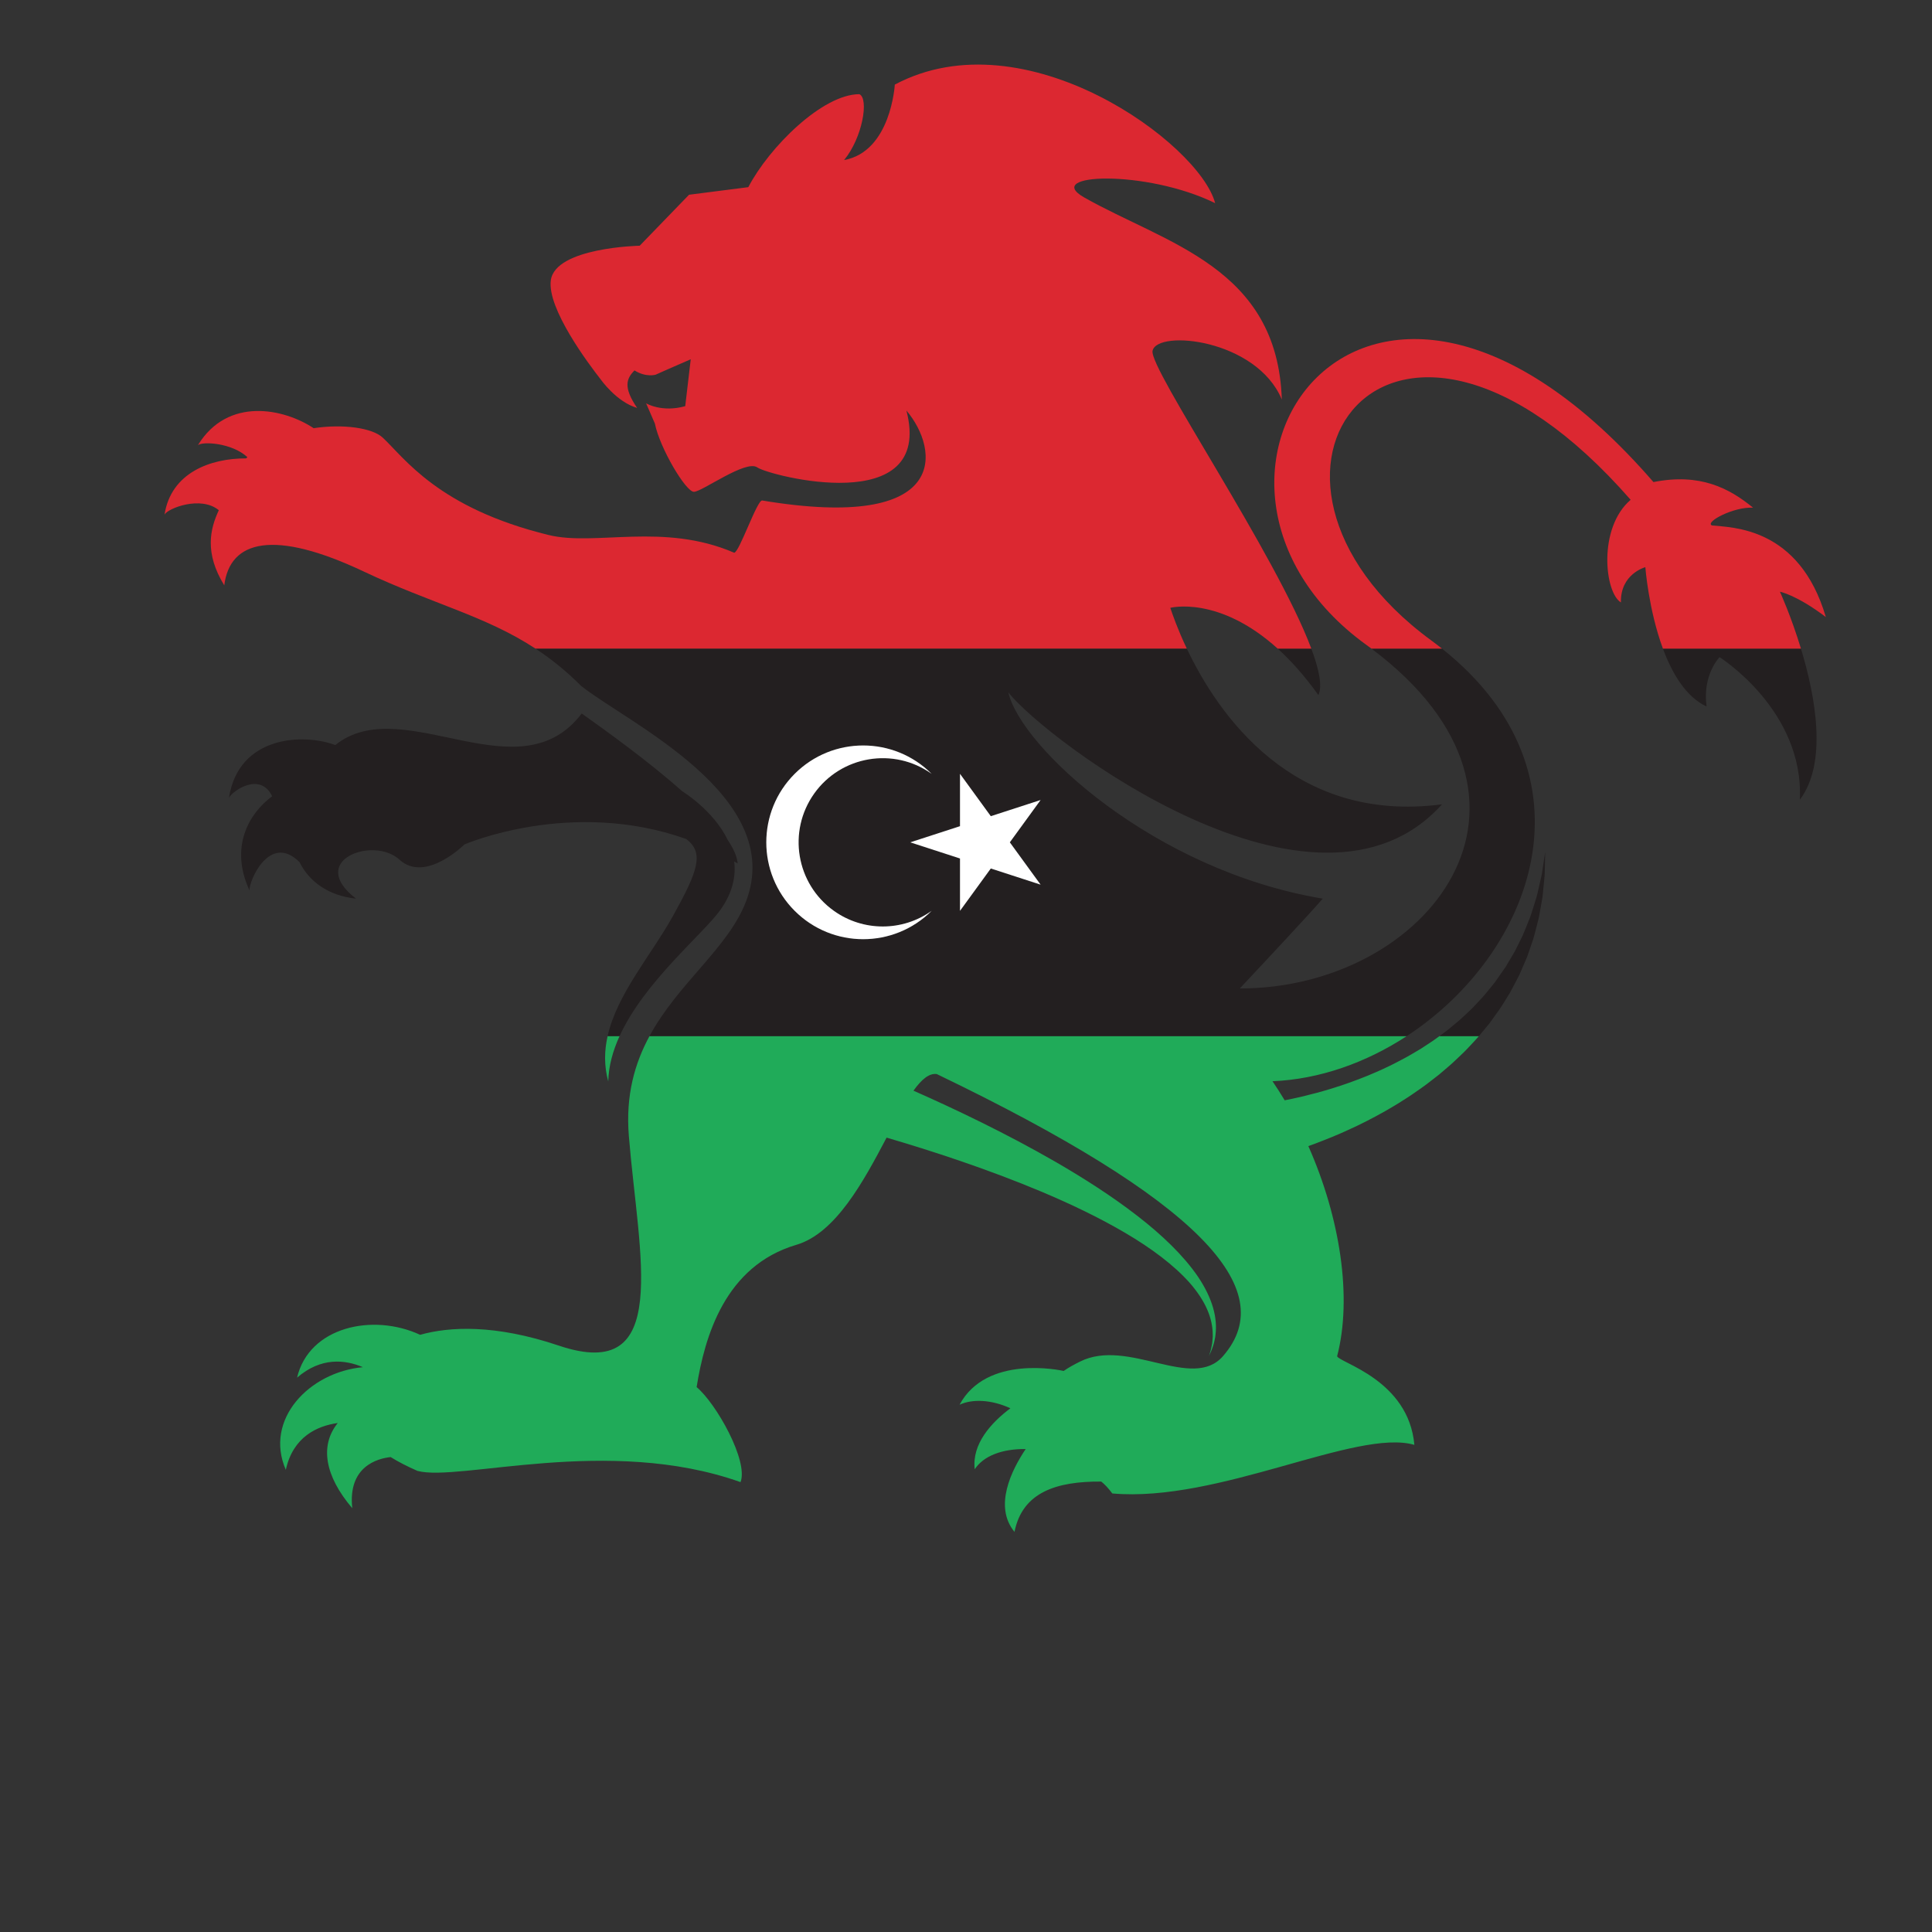
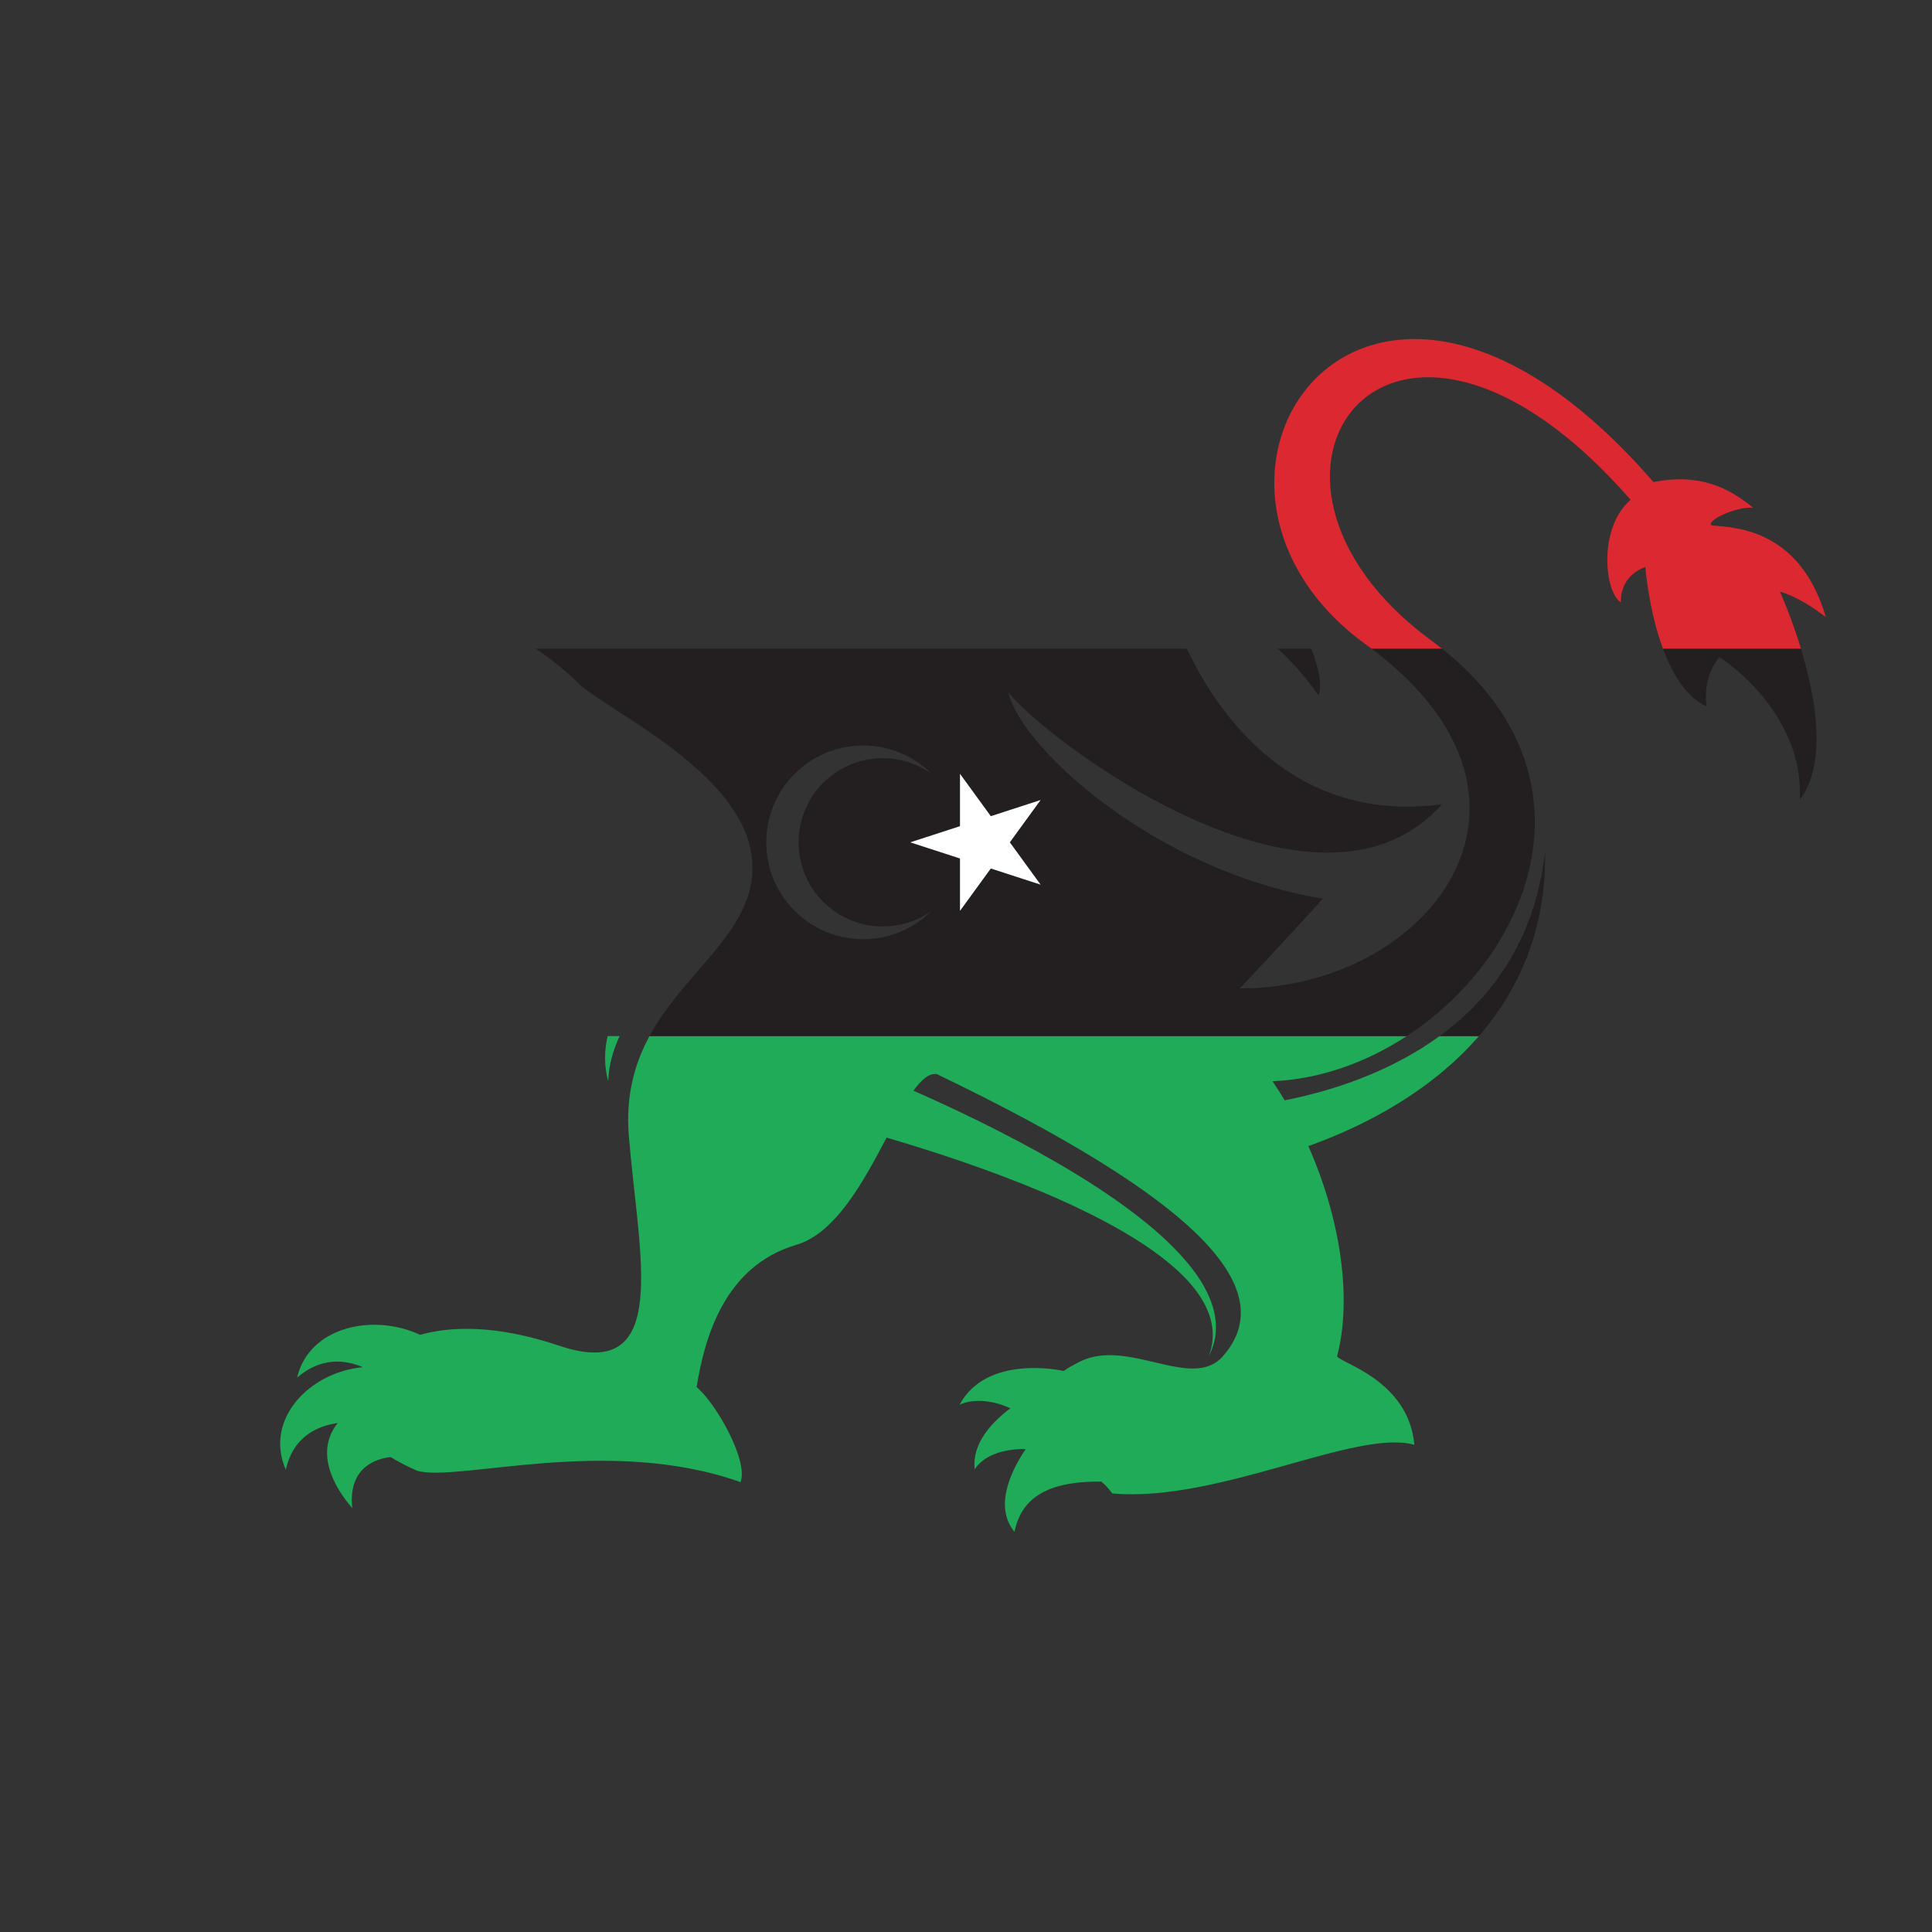
<svg xmlns="http://www.w3.org/2000/svg" xmlns:ns1="http://sodipodi.sourceforge.net/DTD/sodipodi-0.dtd" xmlns:ns2="http://www.inkscape.org/namespaces/inkscape" version="1.1" id="svg861" xml:space="preserve" width="800" height="800" viewBox="0 0 800 800" ns1:docname="libyan-flag-symbol.svg" ns2:version="0.92.4 (5da689c313, 2019-01-14)">
  <rect x="0" y="0" width="800" height="800" fill="#333333" stroke="none" />
  <defs id="defs865">
    <clipPath clipPathUnits="userSpaceOnUse" id="clipPath877">
      <path d="M 0,600 H 600 V 0 H 0 Z" id="path875" ns2:connector-curvature="0" />
    </clipPath>
  </defs>
  <ns1:namedview pagecolor="#ffffff" bordercolor="#666666" borderopacity="1" objecttolerance="10" gridtolerance="10" guidetolerance="10" ns2:pageopacity="0" ns2:pageshadow="2" ns2:window-width="1920" ns2:window-height="1018" id="namedview863" showgrid="false" ns2:zoom="0.91741758" ns2:cx="440.67797" ns2:cy="401.69492" ns2:window-x="-8" ns2:window-y="-8" ns2:window-maximized="1" ns2:current-layer="g869" />
  <g id="g869" ns2:groupmode="layer" ns2:label="libyalion-flag-publicdomainvectors.org" transform="matrix(1.333,0,0,-1.333,0,800)">
    <g id="g871">
      <g id="g873" clip-path="url(#clipPath877)">
        <path d="m 188.948,264.213 c 0.102,4.794 1.431,9.528 3.519,14.1 h -3.721 c -1.027,-4.564 -1.125,-9.25 0.202,-14.1" style="fill:#20ab59;fill-opacity:1;fill-rule:nonzero;stroke:none" id="path879" ns2:connector-curvature="0" />
        <path d="m 195.341,247.313 c 3.032,-37.387 13.491,-77.034 -21.723,-65.17 -19.859,6.687 -34.011,5.923 -43.112,3.367 -14.719,6.823 -34.51,2.476 -38.224,-13.307 7.433,6.417 14.878,5.618 20.436,3.25 -16.597,-1.538 -30.759,-16.224 -23.934,-31.881 2.261,10.285 9.735,13.633 16.133,14.537 -5.642,-7.004 -4.041,-16.435 4.51,-26.465 -1.412,13.002 7.851,15.44 11.918,15.885 2.385,-1.471 5.15,-2.905 8.321,-4.288 12.883,-3.493 59.273,11.116 100.37,-3.493 2.525,6.568 -7.578,24.466 -13.641,29.519 2.524,15.66 8.755,37.631 30.985,44.196 12.224,3.612 20.888,19.754 28.03,33.3 13.854,-4.065 31.111,-9.672 47.792,-16.661 9.251,-3.878 18.303,-8.206 26.362,-12.95 8.056,-4.729 15.09,-9.973 20.004,-15.505 2.426,-2.771 4.292,-5.619 5.471,-8.366 1.19,-2.739 1.659,-5.365 1.674,-7.539 0.035,-0.545 0.012,-1.061 -0.042,-1.545 -0.048,-0.484 -0.062,-0.946 -0.131,-1.367 -0.175,-0.833 -0.272,-1.564 -0.443,-2.132 -0.349,-1.138 -0.534,-1.748 -0.534,-1.748 0,0 0.261,0.584 0.75,1.676 0.25,0.55 0.439,1.268 0.722,2.099 0.131,0.419 0.199,0.887 0.313,1.38 0.119,0.496 0.21,1.024 0.248,1.594 0.27,2.261 0.135,5.114 -0.77,8.214 -0.888,3.102 -2.505,6.416 -4.716,9.694 -4.476,6.542 -11.17,12.965 -18.886,18.918 -7.727,5.976 -16.477,11.603 -25.446,16.775 -15.158,8.731 -30.903,16.249 -44.017,22.046 2.475,3.455 4.843,5.495 7.237,5.163 81.203,-39.074 107.105,-66.743 88.915,-87.621 -9.558,-10.982 -29.474,5.781 -44.423,-1.697 -1.824,-0.912 -3.54,-1.842 -5.07,-2.905 -0.966,0.215 -23.945,5.156 -32.345,-10.499 4.027,1.881 9.988,1.578 15.791,-1.098 -5.988,-4.503 -11.998,-11.076 -11.08,-18.944 2.73,4.167 8.541,6.364 15.833,6.283 -4.37,-6.512 -10.009,-17.792 -3.48,-25.733 2.47,12.345 13.051,15.718 26.952,15.63 1.092,-0.881 2.225,-2.073 3.43,-3.694 33.108,-2.928 75.9,20.273 93.833,15.095 -1.766,20.206 -23.327,25.513 -23.996,27.531 4.747,18.195 0.978,42.917 -8.936,65.277 0.744,0.268 1.504,0.541 2.277,0.829 3.253,1.25 6.758,2.619 10.367,4.308 3.625,1.638 7.369,3.551 11.148,5.683 1.878,1.094 3.792,2.181 5.662,3.413 1.901,1.17 3.757,2.472 5.619,3.786 1.871,1.29 3.654,2.765 5.479,4.155 1.741,1.528 3.56,2.943 5.219,4.568 l 2.511,2.391 c 0.835,0.789 1.594,1.672 2.391,2.5 0.771,0.85 1.589,1.653 2.318,2.54 0.002,0.002 0.004,0.005 0.006,0.006 h -12.26 l -0.672,-0.493 c -1.673,-1.275 -3.51,-2.346 -5.238,-3.521 -1.828,-1.048 -3.582,-2.167 -5.431,-3.117 -1.836,-0.97 -3.647,-1.931 -5.505,-2.768 -1.823,-0.895 -3.688,-1.653 -5.503,-2.424 -3.66,-1.485 -7.251,-2.778 -10.715,-3.837 -3.444,-1.106 -6.772,-1.935 -9.83,-2.684 -1.827,-0.425 -3.553,-0.787 -5.197,-1.108 -1.207,2.02 -2.47,3.995 -3.782,5.924 14.629,0.598 29.111,5.782 41.722,14.028 H 201.764 c -4.574,-8.437 -7.449,-18.357 -6.423,-31" style="fill:#20ab59;fill-opacity:1;fill-rule:nonzero;stroke:none" id="path881" ns2:connector-curvature="0" />
        <path d="m 461.59,280.941 1.076,1.31 0.991,1.372 c 0.657,0.91 1.308,1.815 1.955,2.716 1.261,1.823 2.354,3.73 3.497,5.536 1.009,1.897 1.997,3.762 2.925,5.593 0.811,1.884 1.604,3.731 2.376,5.523 0.632,1.842 1.248,3.633 1.845,5.365 0.525,1.748 0.919,3.472 1.352,5.096 0.48,1.617 0.683,3.226 0.965,4.731 0.238,1.515 0.586,2.92 0.685,4.282 0.132,1.352 0.257,2.618 0.373,3.788 0.11,1.167 0.243,2.233 0.23,3.208 0.087,3.875 0.138,6.09 0.138,6.09 0,0 -0.327,-2.183 -0.903,-6.001 -0.111,-0.955 -0.378,-1.994 -0.633,-3.123 -0.26,-1.129 -0.534,-2.346 -0.835,-3.65 -0.263,-1.306 -0.782,-2.641 -1.194,-4.07 -0.462,-1.421 -0.851,-2.935 -1.511,-4.435 -0.622,-1.508 -1.197,-3.099 -1.914,-4.695 -0.769,-1.566 -1.566,-3.181 -2.387,-4.845 -0.938,-1.591 -1.901,-3.221 -2.888,-4.891 -1.102,-1.577 -2.227,-3.194 -3.375,-4.837 -1.284,-1.542 -2.5,-3.157 -3.867,-4.684 -0.703,-0.748 -1.403,-1.501 -2.11,-2.256 l -1.059,-1.133 -1.14,-1.071 c -0.761,-0.711 -1.524,-1.425 -2.286,-2.143 -0.76,-0.718 -1.608,-1.353 -2.406,-2.037 -0.821,-0.659 -1.596,-1.366 -2.452,-1.985 l -1.879,-1.382 h 12.26 c 0.726,0.88 1.448,1.755 2.171,2.628" style="fill:#231f20;fill-opacity:1;fill-rule:nonzero;stroke:none" id="path883" ns2:connector-curvature="0" />
        <path d="m 409.544,384.221 c 1.26,2.73 0.258,7.857 -2.202,14.445 h -10.45 c 4.094,-3.705 8.355,-8.425 12.652,-14.445" style="fill:#231f20;fill-opacity:1;fill-rule:nonzero;stroke:none" id="path885" ns2:connector-curvature="0" />
        <path d="m 323.244,325.347 -15.465,5.021 -9.568,-13.157 v 16.262 l -15.453,5.017 15.453,5.016 v 16.262 l 9.568,-13.156 15.465,5.02 -9.557,-13.142 z m -76.393,-8.13 c -11.749,11.752 -11.746,30.803 0.005,42.551 11.749,11.746 30.795,11.746 42.544,0.001 0.001,0 0.001,0 0.001,-0.001 0,0 0,0.001 -0.001,0.001 -11.751,8.384 -28.075,5.656 -36.461,-6.095 -8.386,-11.752 -5.658,-28.076 6.094,-36.463 9.085,-6.482 21.284,-6.482 30.368,0 -11.752,-11.749 -30.801,-11.745 -42.55,0.006 m 138.272,-24.115 c 8.544,9.1 21.501,22.968 25.774,27.898 -52.54,8.754 -93.816,47.128 -97.669,64.063 11.507,-14.595 95.515,-78.391 134.724,-34.761 -46.54,-6.151 -69.775,28.347 -79.284,48.364 H 166.339 c 4.769,-3.126 9.46,-6.86 14.188,-11.588 14.021,-11.256 63.822,-34.181 51.188,-67.017 -5.54,-14.409 -21.003,-25.238 -29.951,-41.748 h 235.244 c 39.259,25.677 60.331,81.069 10.923,120.353 h -21.918 c 63.264,-47.387 17.41,-105.635 -40.89,-105.564" style="fill:#231f20;fill-opacity:1;fill-rule:nonzero;stroke:none" id="path887" ns2:connector-curvature="0" />
        <path d="m 530.126,380.681 c -1.343,9.944 4.04,15.325 4.04,15.325 0,0 26.272,-16.491 24.924,-44.293 8.666,11.456 4.869,32.08 0.35,46.953 h -42.875 c 2.871,-7.751 7.171,-15.02 13.561,-17.985" style="fill:#231f20;fill-opacity:1;fill-rule:nonzero;stroke:none" id="path889" ns2:connector-curvature="0" />
-         <path d="m 188.746,278.313 h 3.721 c 7.77,17.012 26.105,31.805 31.364,39.261 3.788,5.373 4.797,10.427 4.235,14.975 0.356,-0.21 0.718,-0.4 1.077,-0.618 -0.168,2.15 -1.299,4.637 -3.101,7.324 -4.436,9.216 -14.106,15.094 -14.106,15.094 l -0.002,-0.002 c -10.943,9.72 -24.305,19.234 -31.242,24.168 -19.195,-25.362 -54.444,5.935 -75.496,-9.015 -0.36,-0.257 -0.697,-0.529 -1.046,-0.794 -9.815,3.697 -29.999,3.018 -33.031,-16.386 1.123,2.179 9.695,8.186 13.425,0.485 -7.323,-5.412 -13.256,-15.836 -7.031,-29.283 -0.308,2.742 6.204,18.056 15.494,8.853 l 0.002,0.011 c 2.995,-5.998 8.826,-10.441 17.577,-11.386 -15.437,11.859 5.394,19.535 13.477,12.125 8.082,-7.412 20.207,4.711 20.207,4.711 0,0 33.189,14.41 68.89,1.689 5.677,-4.296 3.656,-9.928 -4.096,-23.879 -6.733,-12.117 -17.369,-24.223 -20.318,-37.333" style="fill:#231f20;fill-opacity:1;fill-rule:nonzero;stroke:none" id="path891" ns2:connector-curvature="0" />
        <path d="m 424.372,399.875 c 0.556,-0.402 1.102,-0.805 1.641,-1.209 h 21.918 c -1.086,0.862 -2.202,1.718 -3.356,2.564 -69.412,50.942 -12.807,129.208 61.964,43.663 -10.225,-8.765 -8.085,-28.844 -3.021,-31.875 -0.208,8.878 7.586,10.951 7.586,10.951 0,0 0.995,-13.238 5.461,-25.303 h 42.875 c -3.093,10.185 -6.526,17.674 -6.526,17.674 0,0 5.16,-0.97 14.256,-7.871 -8.248,28.128 -29.302,27.78 -35.366,28.458 -2.359,1.01 6.694,5.852 12.757,5.517 -7.402,6.061 -16.456,10.826 -30.942,7.959 -89.929,103.731 -158.964,-0.011 -89.247,-50.528" style="fill:#dc2831;fill-opacity:1;fill-rule:nonzero;stroke:none" id="path893" ns2:connector-curvature="0" />
-         <path d="m 363.54,411.333 c 0,0 14.999,3.934 33.352,-12.667 h 10.45 c -10.896,29.163 -50.418,86.985 -49.316,92.486 1.349,6.74 32.329,3.677 40.152,-15.112 -1.342,41.095 -35.979,48.359 -61.38,62.772 -13.22,7.497 19.2,8.752 40.669,-1.768 -4.798,18.439 -59.009,58.381 -99.509,36.823 0,0 -1.153,-20.784 -15.755,-23.442 5.723,6.913 7.782,19.12 4.751,20.468 -11.443,0 -27.99,-16.418 -34.503,-28.883 l -18.406,-2.353 -15.334,-15.837 c 0,0 -26.261,-0.512 -27.61,-10.773 -1.155,-8.793 11.774,-26.006 15.503,-30.754 0,0 4.884,-7.004 11.312,-8.86 -4.377,6.403 -3.338,9.129 -0.813,11.65 3.555,-2.24 6.558,-1.331 6.558,-1.331 0,0 6.234,2.797 10.91,4.796 l -1.712,-14.569 c -7.327,-2.051 -12.159,0.891 -12.159,0.891 l 2.727,-6.28 c 1.513,-7.578 9.596,-21.219 12.127,-21.219 2.524,0 16.161,10.101 19.698,7.578 3.541,-2.526 55.067,-16.008 46.315,17.676 10.27,-12.12 13.807,-37.715 -44.798,-27.948 -1.573,0.262 -7.144,-16.21 -8.706,-16.227 -21.944,9.487 -43.125,1.968 -57.591,5.494 -34.427,8.394 -44.885,24.044 -51.581,30.262 -3.216,2.993 -12.109,4.322 -21.467,2.933 -9.135,6.072 -26.636,9.903 -35.94,-5.271 1.434,1.206 10.515,0.746 15.367,-3.725 -0.133,-0.126 -0.254,-0.259 -0.384,-0.385 -11.135,0.043 -23.328,-4.471 -25.358,-17.46 0.995,1.93 11.271,5.988 16.867,1.355 -2.695,-5.751 -4.538,-13.25 1.69,-23.33 1.771,14.146 15.541,17.427 43.329,4.291 21.287,-10.062 37.73,-13.712 53.344,-23.948 h 202.329 c -2.877,6.058 -4.5,10.79 -5.128,12.667" style="fill:#dc2831;fill-opacity:1;fill-rule:nonzero;stroke:none" id="path895" ns2:connector-curvature="0" />
-         <path d="m 289.401,359.768 c 0,0.001 0,0.001 -0.001,0.001 0.001,0 0.001,-0.001 0.001,-0.001 z" style="fill:#ffffff;fill-opacity:1;fill-rule:nonzero;stroke:none" id="path897" ns2:connector-curvature="0" />
-         <path d="m 259.033,317.211 c -11.752,8.387 -14.48,24.711 -6.094,36.463 8.386,11.751 24.71,14.479 36.461,6.095 -11.749,11.745 -30.795,11.745 -42.544,-0.001 -11.751,-11.748 -11.754,-30.799 -0.005,-42.551 11.749,-11.751 30.798,-11.755 42.55,-0.006 -9.084,-6.482 -21.283,-6.482 -30.368,0" style="fill:#ffffff;fill-opacity:1;fill-rule:nonzero;stroke:none" id="path899" ns2:connector-curvature="0" />
        <path d="m 307.779,346.612 -9.568,13.156 v -16.262 l -15.453,-5.016 15.453,-5.017 v -16.262 l 9.568,13.157 15.465,-5.021 -9.557,13.143 9.557,13.142 z" style="fill:#ffffff;fill-opacity:1;fill-rule:nonzero;stroke:none" id="path901" ns2:connector-curvature="0" />
      </g>
    </g>
  </g>
</svg>